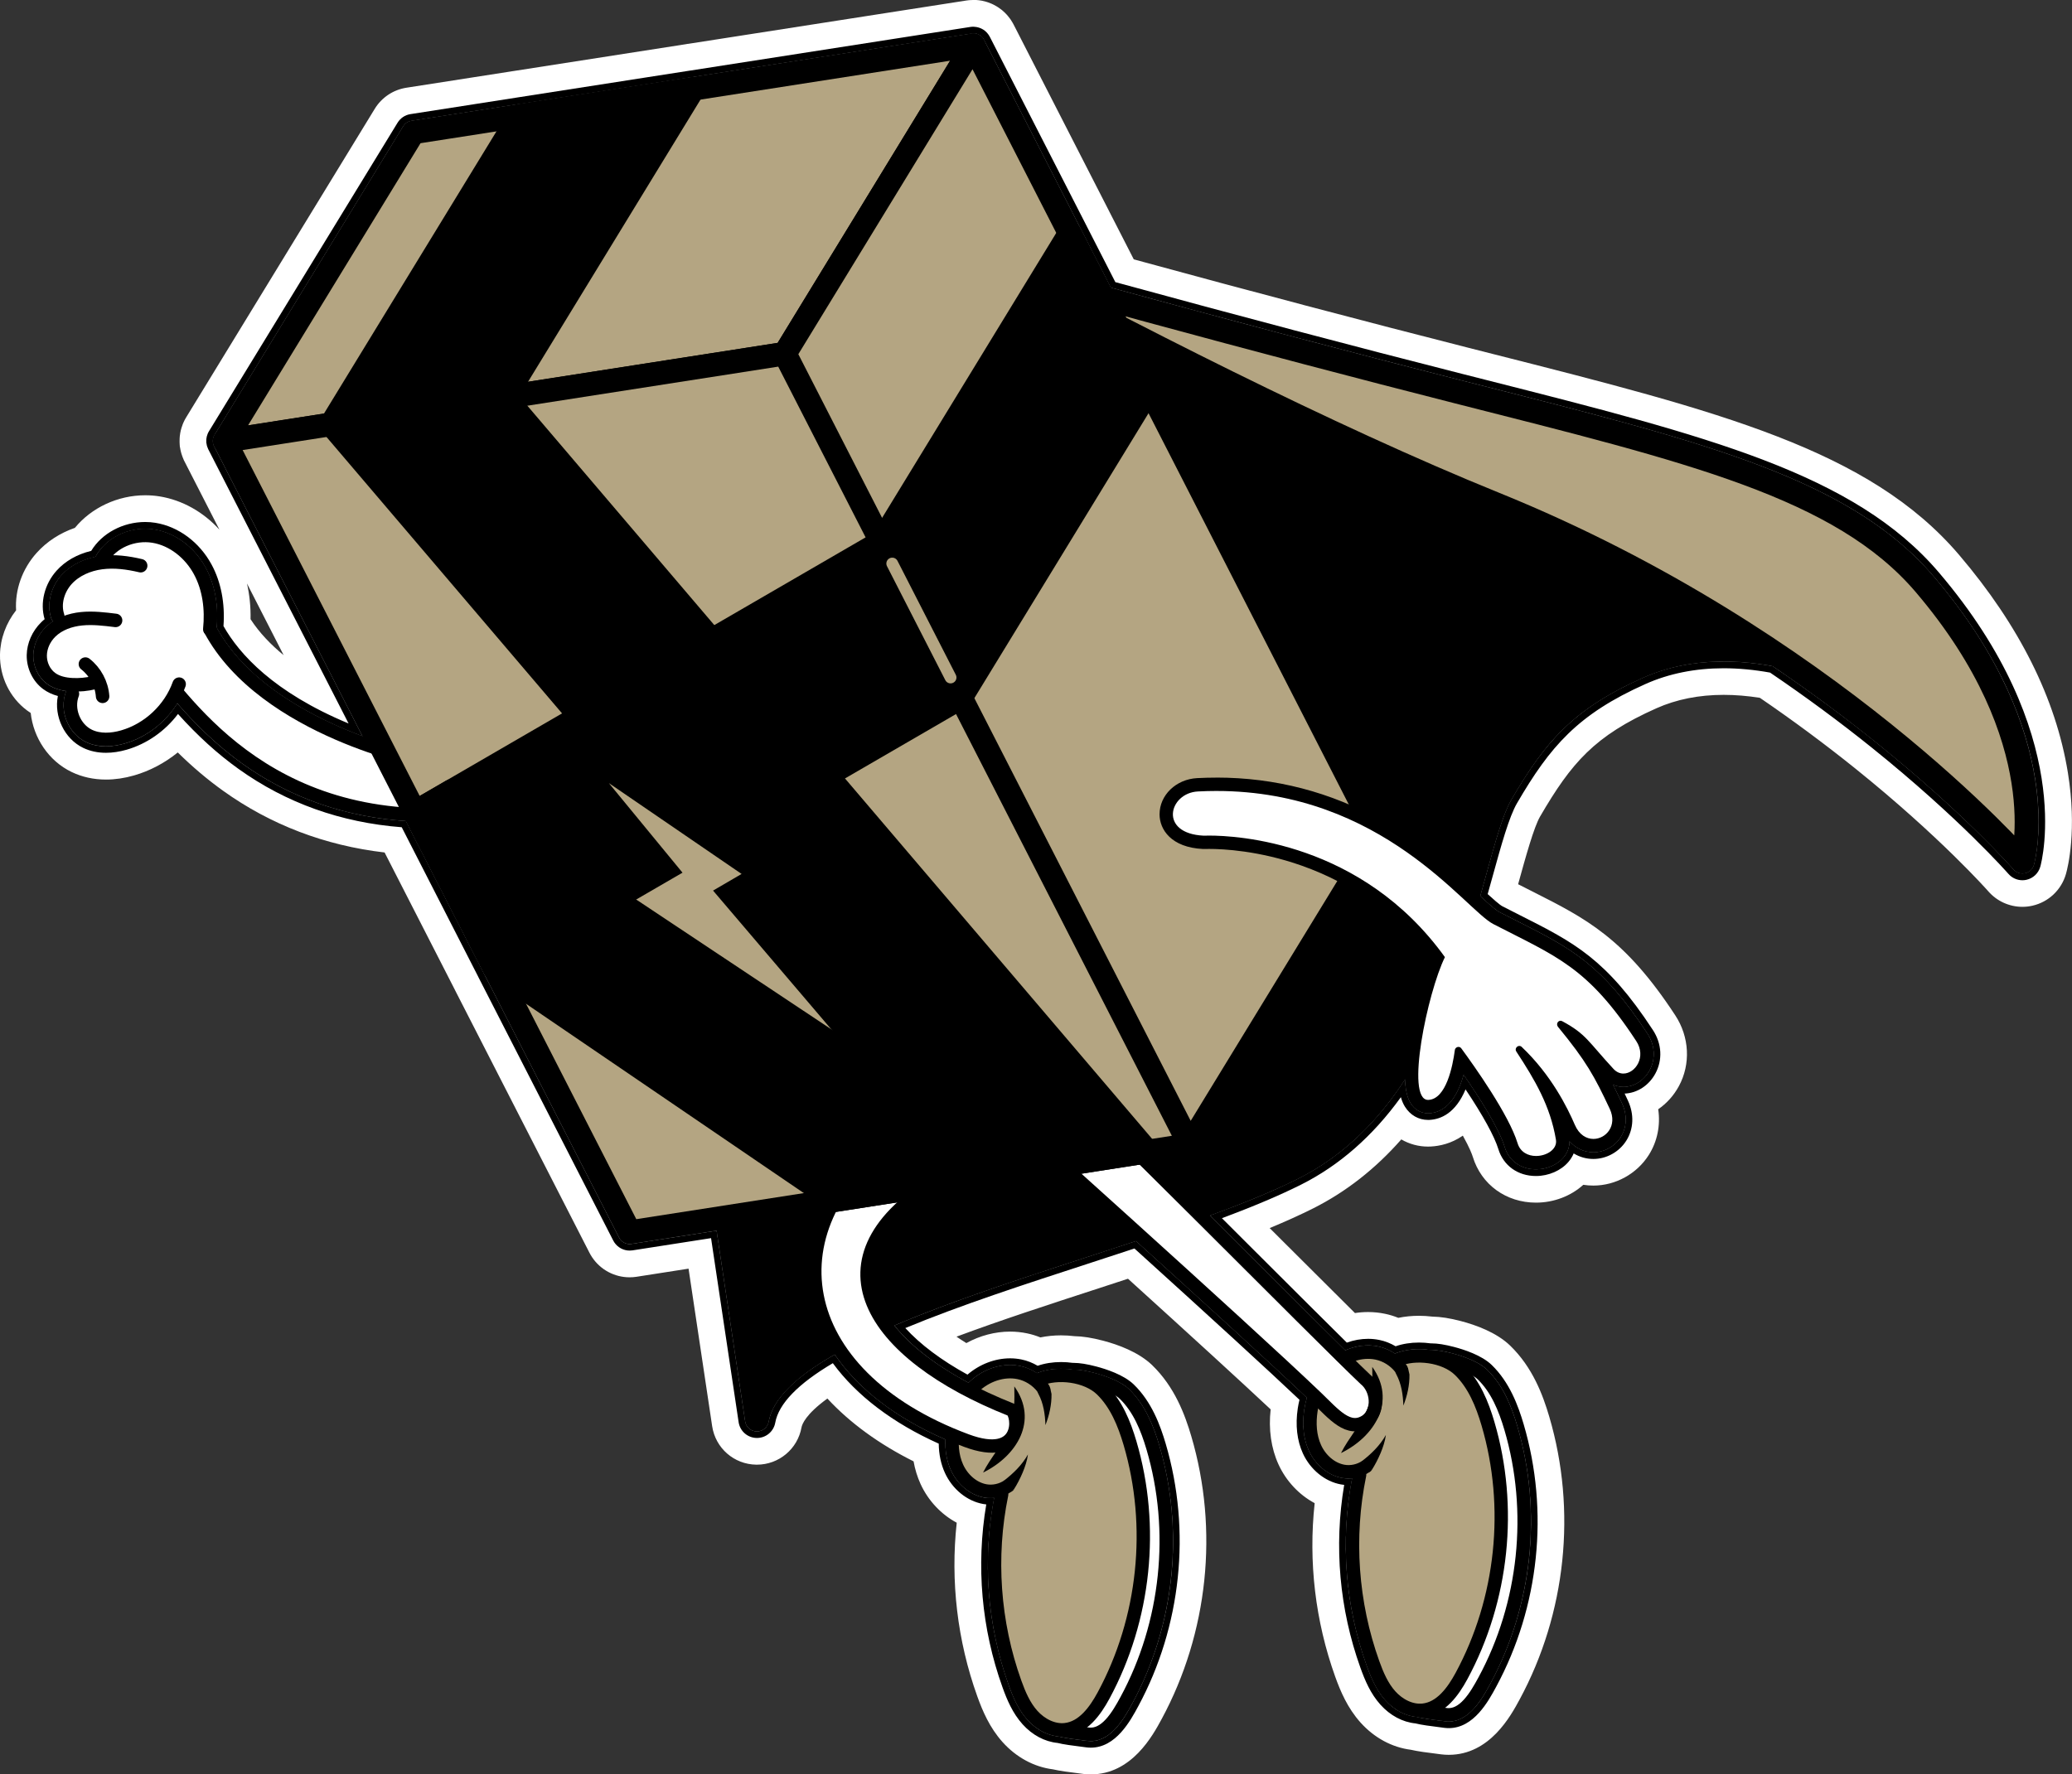
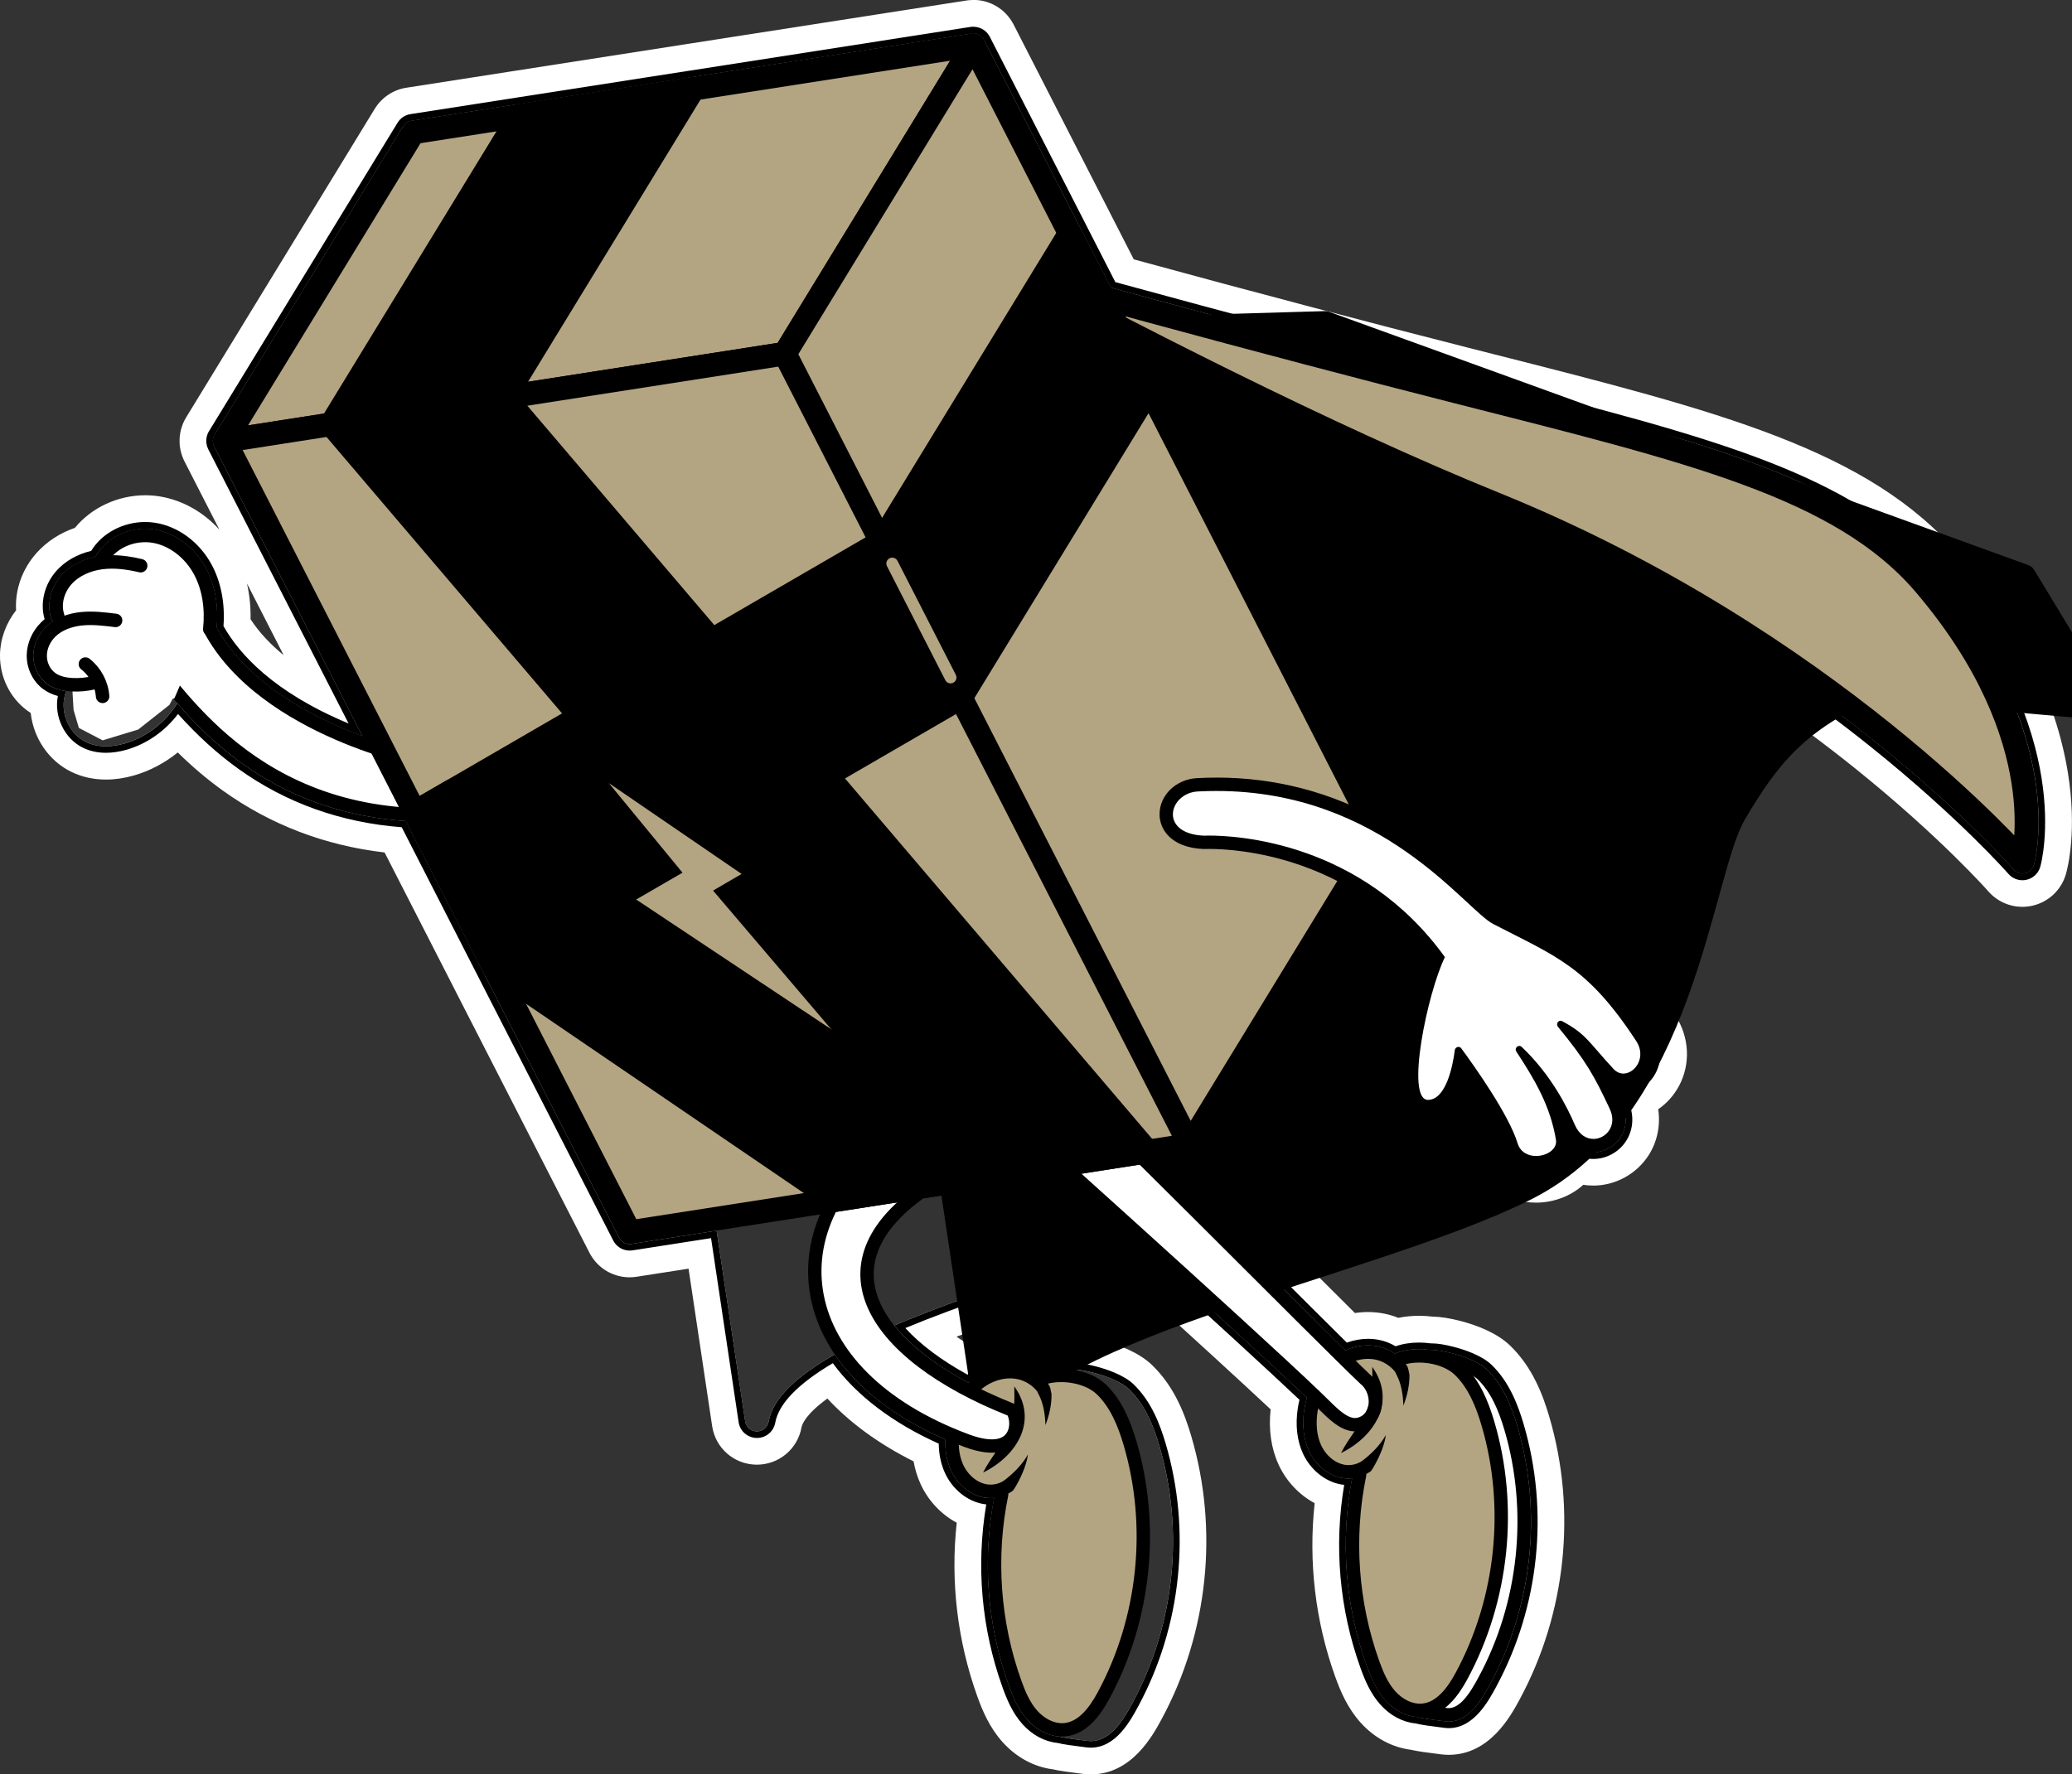
<svg xmlns="http://www.w3.org/2000/svg" id="Layer_2" viewBox="0 0 879.29 753.19">
  <rect x="0" y="0" width="879.29" height="753.19" fill="#333333" stroke="none" />
  <defs>
    <style>.cls-1,.cls-2,.cls-3,.cls-4,.cls-5,.cls-6,.cls-7,.cls-8,.cls-9{stroke-linecap:round;}.cls-1,.cls-2,.cls-3,.cls-5,.cls-6,.cls-10,.cls-7,.cls-8,.cls-9{stroke:#000;stroke-linejoin:round;}.cls-1,.cls-4{fill:none;}.cls-1,.cls-6{stroke-width:5.72px;}.cls-2,.cls-7{stroke-width:10px;}.cls-3,.cls-8{stroke-width:10.08px;}.cls-4{stroke:#b4a582;stroke-miterlimit:10;stroke-width:5px;}.cls-5,.cls-6,.cls-11{fill:#fff;}.cls-5,.cls-10,.cls-9{stroke-width:5.67px;}.cls-10,.cls-7,.cls-8,.cls-9,.cls-12{fill:#b4a582;}</style>
  </defs>
  <g id="sticker">
    <path class="cls-11" d="M413.26,14.17s.01,0,.02,0c.02,0,.04,0,.05,0,.2,0,.41.03.61.06.02,0,.04.01.07.01.18.03.35.08.52.13.07.02.13.04.19.07.13.04.25.09.38.15.07.03.13.06.2.09.12.06.24.13.35.19.06.04.12.07.18.11.13.09.26.18.38.28.04.03.07.05.11.08,0,0,.01,0,.02.01.15.13.29.26.42.4.04.04.07.08.1.12.1.11.19.23.28.36.04.06.08.11.12.17.08.12.15.24.22.36.02.04.04.07.06.11,0,0,17.28,33.78,40.88,79.9,0,0,0,0,0,0l12.96,25.33c49.33,13.51,100.54,27.11,148.21,39.23l10.44,2.65c93.57,23.74,155.38,39.43,190.6,80.77,57.25,67.19,43.11,120.12,42.48,122.34-.51,1.78-1.95,3.14-3.75,3.54-.37.08-.73.12-1.1.12-1.44,0-2.83-.62-3.8-1.73-.2-.23-20.79-23.74-58.32-53.92-12.05-9.69-26.75-20.77-43.86-32.34-6.53-1.21-13.54-1.99-20.79-1.99-11.22,0-22.99,1.87-34.31,6.92-29.5,13.15-41.51,27.17-55.84,51.75-3.57,6.12-6.91,18.22-10.78,32.23-.78,2.81-1.58,5.72-2.42,8.71,3.43,3.17,6.52,5.94,8.14,6.78,2.71,1.4,5.27,2.69,7.75,3.94,22.25,11.25,35.69,18.04,55.08,47.67,3.19,4.87,3.53,10.67.91,15.51-2.35,4.35-6.6,7.05-11.1,7.05-1.54,0-3.05-.33-4.44-.95,1.2,2.4,2.43,4.98,3.78,7.87,2.33,4.98,2.14,10.25-.53,14.45-2.5,3.93-6.92,6.38-11.54,6.38-3.95,0-7.52-1.7-10.18-4.73.05,2.52-.83,4.95-2.55,6.98-2.61,3.08-7.06,5-11.62,5-6.4,0-11.48-3.61-13.26-9.42-2.56-8.37-11.22-21.75-17.48-30.78-3.57,12.88-9.69,16.15-14.64,16.4-.15,0-.29.01-.44.01-3.01,0-5.7-1.55-7.38-4.26-1.41-2.26-2.2-5.66-2.38-10.15-11.19,17.21-25.77,32.33-45.35,42.15-10.76,5.4-23.52,10.57-37.51,15.67,6.8,6.78,13.58,13.55,20.06,20.02,14.75,14.73,28.15,28.11,37.42,37.24,3.11-1.37,6.43-2.1,9.7-2.1,1.45,0,2.89.14,4.3.44,2.5.52,4.91,1.58,7.06,3.04,3.09-1.28,6.64-1.89,10.24-1.89,1.6,0,3.22.12,4.81.36.16,0,.33,0,.5,0,2.28,0,5.25.48,8.91,1.44,3.09.81,10.71,3.11,14.63,6.89,7.17,6.93,10.64,16.46,12.86,23.99,10.67,36.22,6.5,76.04-11.44,109.26-3.08,5.71-8.69,16.09-17.64,16.09-.48,0-.96-.03-1.46-.09-6.46-.8-10.04-1.31-12.15-1.87-4.77-.41-9.55-2.91-13.26-7.04-3.89-4.34-6.13-9.66-7.96-14.77-9.14-25.48-11.25-52.92-6.16-79.48-.53.05-1.07.09-1.6.09-.91,0-1.81-.08-2.7-.24-5.89-1.08-11.28-5.51-14.06-11.56-2.26-4.93-2.93-10.97-1.94-17.48.26-1.71.64-3.37,1.1-4.99-15.44-14.68-45.01-41.62-72.53-66.53-7.03,2.33-14.2,4.67-21.47,7.03-27.62,8.99-56.91,18.53-81.1,28.84,6.87,8.62,17.61,16.95,31.5,24.34.12-.12.24-.26.37-.38,4.81-4.6,11.14-7.17,17.28-7.17,1.45,0,2.89.14,4.3.44,2.5.52,4.91,1.58,7.06,3.04,3.09-1.28,6.63-1.89,10.24-1.89,1.6,0,3.22.12,4.81.36.16,0,.33,0,.5,0,2.28,0,5.25.48,8.91,1.44,3.09.81,10.71,3.11,14.63,6.89,7.17,6.93,10.64,16.46,12.86,23.99,10.67,36.22,6.5,76.04-11.44,109.26-3.08,5.71-8.69,16.09-17.64,16.09-.48,0-.96-.03-1.46-.09-6.46-.8-10.04-1.3-12.15-1.87-4.77-.41-9.55-2.91-13.26-7.03-3.89-4.34-6.13-9.66-7.96-14.77-9.14-25.48-11.25-52.92-6.16-79.48-.53.05-1.07.09-1.6.09-.91,0-1.81-.08-2.7-.24-5.89-1.08-11.28-5.51-14.06-11.56-1.74-3.8-2.53-8.26-2.35-13.09-21.02-9.11-37.09-21.54-46.98-36.07-15.65,8.89-26.22,18.35-28.05,28.51-.43,2.4-2.53,4.15-4.96,4.15-.03,0-.05,0-.08,0-2.47-.04-4.54-1.85-4.91-4.29l-12.12-80.93-36.14,5.63c-.26.04-.52.06-.77.06h0c-1.65,0-3.22-.82-4.16-2.23-.11-.17-.21-.34-.31-.52-.64-1.25-26.15-51.11-57.32-112.04,0,0-.01-.02-.02-.03l-33.13-64.75c-25.87-1.72-49.2-9.89-69.37-24.33-11.57-8.28-20.61-17.53-27.66-25.64-5.03,8.13-13.07,14.4-22.29,17.05-2.24.64-5.03,1.2-7.99,1.2-2.76,0-5.67-.48-8.44-1.81-7.67-3.69-11.55-13.5-8.46-21.44.03-.07.07-.13.1-.2-3.32-.44-6.03-1.45-8.22-3.08-3.64-2.71-5.86-7.33-5.78-12.08.07-4.36,2-8.72,5.31-11.96.98-.96,2.02-1.77,3.1-2.47-.35-.32-.63-.73-.79-1.21-1.99-6.02-.29-13.22,4.33-18.35,3.53-3.91,8.61-6.63,14.46-7.8.04-.1.08-.21.13-.31,3.92-7.09,12.34-11.61,20.95-11.61,1.29,0,2.58.1,3.87.31,8.91,1.45,17.05,7.52,21.77,16.25,3.88,7.16,5.48,15.93,4.65,25.4,13.26,24.3,42.01,38.69,61.93,46.11-33.67-65.8-62.26-121.69-62.96-123.06,0-.01,0-.02-.02-.03-.02-.05-.04-.1-.07-.15-.1-.21-.18-.42-.24-.64-.02-.07-.04-.13-.06-.2-.07-.26-.11-.53-.14-.79,0-.03-.01-.05-.01-.08,0-.05,0-.1,0-.15,0-.17,0-.34,0-.51,0-.08,0-.16.01-.24.02-.22.06-.45.11-.67.02-.07.04-.13.06-.19.05-.16.1-.32.16-.48.03-.08.07-.16.11-.25.03-.06.05-.12.08-.18.04-.08.09-.15.13-.23.03-.05.05-.1.08-.14,1.39-2.27,79.21-129.63,80.01-130.92.77-1.25,2.04-2.11,3.5-2.33l45.17-7.04s0,0,.01,0l73.65-11.47s0,0,0,0l118.86-18.51c.06,0,.12-.01.18-.02.07,0,.14-.02.22-.02.12,0,.24-.01.36-.01.02,0,.04,0,.06,0,0,0,0,0,0,0,.04,0,.08,0,.12,0M413.26,0c-.13,0-.26,0-.39,0-.42,0-.82.02-1.22.05-.2.02-.39.03-.58.05-.24.02-.56.06-.92.11l-118.22,18.42h-.15s-.65.12-.65.12l-73.42,11.44-.56.08-.09.02-44.61,6.95c-5.58.87-10.46,4.13-13.41,8.94l-1.21,1.98c-23.25,38.04-77.37,126.61-78.78,128.93-.13.21-.25.42-.37.63-.12.2-.25.44-.39.71-.19.38-.33.69-.44.93-.1.23-.2.46-.29.69-.21.53-.39,1.06-.55,1.6-.07.24-.17.56-.26.94v.03s-.02.03-.02.03c-.19.81-.34,1.66-.43,2.52-.03.34-.06.65-.07.97-.02.47-.03.92-.02,1.38,0,.34.01.68.04,1.02h0l.07,1.02.1.46c.1.65.23,1.3.4,1.93.08.31.16.57.24.83.21.69.48,1.4.78,2.1l.17.42.31.61c.47.92,5.99,11.71,14.8,28.92-6.78-7.48-15.72-12.54-25.32-14.11-2.01-.33-4.08-.49-6.14-.49-11.72,0-22.86,5.28-29.88,13.83-6.37,2.22-11.89,5.81-16.18,10.57-6.2,6.88-9.29,15.75-8.77,24.43C2.56,264.49.11,271.16,0,277.9c-.15,9.37,4.15,18.23,11.51,23.69.49.37,1,.72,1.52,1.05,1.15,10.49,7.52,20.32,17.37,25.06,4.43,2.13,9.34,3.21,14.58,3.21,3.86,0,7.87-.59,11.9-1.75,6.73-1.93,13.06-5.3,18.56-9.76,6.24,6.14,12.6,11.52,19.22,16.26,20.18,14.45,43.21,23.24,68.55,26.2l29.57,57.8.31.61v.02c31.04,60.64,56.39,110.19,57.03,111.43.34.66.72,1.31,1.13,1.93,3.56,5.35,9.53,8.54,15.95,8.54.98,0,1.97-.08,2.94-.23l22.06-3.44,10.01,66.83c1.4,9.35,9.27,16.23,18.72,16.37.08,0,.18,0,.29,0,9.3,0,17.26-6.65,18.91-15.8.25-1.36,1.78-5.59,10.99-12.27,9.54,10.32,21.93,19.35,36.57,26.66.6,3.4,1.6,6.62,2.98,9.65,3.26,7.1,8.78,12.9,15.33,16.4-2.7,24.86.26,50.07,8.72,73.67,2.21,6.16,5.21,13.29,10.75,19.46,5.81,6.47,13.34,10.54,21.33,11.55,2.85.66,6.64,1.18,12.88,1.95,1.08.13,2.15.2,3.2.2,17.41,0,26.31-16.49,30.11-23.53,19.7-36.49,24.28-80.23,12.56-120-2.71-9.2-7.05-20.94-16.61-30.18-5.79-5.59-14.55-8.74-20.88-10.4-4.69-1.23-8.65-1.85-12.09-1.9-1.9-.23-3.82-.35-5.72-.35-2.99,0-5.94.3-8.75.87-1.84-.74-3.72-1.32-5.65-1.72-2.34-.49-4.76-.74-7.19-.74-6.41,0-12.83,1.72-18.57,4.87-1.45-.9-2.84-1.8-4.18-2.72,18.71-6.98,39.14-13.63,59.09-20.12,4.79-1.56,9.29-3.03,13.68-4.47,27.46,24.89,47.76,43.48,60.54,55.45-.95,8.48.2,16.54,3.35,23.41,3.26,7.1,8.77,12.9,15.33,16.4-2.7,24.86.26,50.07,8.72,73.67,2.21,6.15,5.21,13.28,10.75,19.46,5.81,6.47,13.34,10.54,21.33,11.55,2.85.66,6.65,1.18,12.89,1.95,1.07.13,2.14.2,3.2.2,17.41,0,26.31-16.49,30.11-23.53,19.7-36.49,24.28-80.23,12.56-120-2.71-9.2-7.05-20.94-16.61-30.18-5.79-5.59-14.55-8.74-20.88-10.4-4.69-1.23-8.65-1.85-12.09-1.9-1.9-.23-3.83-.35-5.73-.35-2.99,0-5.94.3-8.75.87-1.84-.74-3.72-1.32-5.65-1.72-2.33-.49-4.75-.74-7.19-.74-1.84,0-3.71.14-5.56.43-8.73-8.66-19.88-19.78-31.54-31.43-1.53-1.53-3.08-3.08-4.65-4.64,6.91-2.87,13.02-5.63,18.43-8.35,13.91-6.98,26.44-16.79,37.43-29.29,3.4,1.98,7.28,3.05,11.33,3.05.38,0,.75,0,1.14-.03,3.65-.18,8.69-1.18,13.64-4.62,2.92,5.24,3.92,7.98,4.23,9,3.62,11.81,14.14,19.44,26.81,19.44,7.54,0,14.81-2.78,20.08-7.57,1.4.22,2.82.33,4.27.33,9.41,0,18.42-4.96,23.5-12.95,3.67-5.78,5.03-12.65,4.02-19.45,3.57-2.45,6.6-5.79,8.78-9.82,5.06-9.35,4.48-20.85-1.52-30.01-21.47-32.81-37.86-41.1-60.54-52.56-1.98-1-4.02-2.03-6.17-3.13,3.3-11.93,6.7-24.23,9.33-28.75,13.29-22.8,23.09-34.23,49.37-45.94,8.47-3.78,18.07-5.69,28.54-5.69,4.92,0,10.08.42,15.36,1.26,14,9.56,27.58,19.63,40.41,29.94,36.19,29.1,56.32,51.96,56.52,52.19,3.64,4.18,8.92,6.59,14.48,6.59,1.41,0,2.83-.16,4.2-.47,6.87-1.54,12.35-6.71,14.28-13.5.83-2.92,4.74-18.68.82-42.94-5.07-31.37-20.6-62.48-46.15-92.46-38.15-44.78-101.7-60.9-197.9-85.31l-10.44-2.65c-43.53-11.07-92.48-24-141.92-37.51l-8.56-16.73h0s-1.56-3.04-1.56-3.04l-.38-.75-.15-.3h0s-40.35-78.86-40.35-78.86c-.14-.28-.29-.55-.46-.82-.19-.33-.39-.65-.59-.96h0s-.03-.05-.03-.05c-.14-.21-.28-.42-.43-.63-.3-.41-.61-.81-.96-1.22-.14-.17-.33-.39-.56-.64-.46-.5-.96-.98-1.48-1.43h0s-.01-.02-.01-.02c-.02-.02-.05-.04-.07-.06l-.05-.04-.05-.04-.38-.32-.23-.17c-.41-.32-.81-.61-1.23-.88-.24-.16-.48-.3-.72-.45-.43-.26-.87-.5-1.3-.71l-.03-.02-.03-.02c-.25-.12-.51-.24-.76-.35-.41-.18-.88-.36-1.35-.53-.26-.09-.5-.17-.76-.25h-.03s-.03-.02-.03-.02c-.55-.16-1.11-.31-1.67-.42-.15-.03-.3-.06-.46-.09h-.07s-.07-.02-.07-.02c-.62-.11-1.26-.18-1.91-.23-.2-.02-.41-.03-.61-.04h-.09s-.09,0-.09,0h-.18s-.2,0-.2,0h0ZM106.33,262.83c.1-5.25-.42-10.34-1.53-15.16.97,1.89,1.95,3.82,2.96,5.78l12.61,24.65c-5.42-4.44-10.31-9.52-14.04-15.27h0Z" />
-     <path class="cls-3" d="M794.04,291.89s-52.32-29.54-98.91-8.77c-31.07,13.85-43.55,28.78-58.14,53.82-14.6,25.04-21.19,125.18-88.34,158.87-67.04,33.63-219.08,60.45-227.42,106.71l-70.07-468.02,212.28-6.17,296.61,107.48,34,56.08Z" />
+     <path class="cls-3" d="M794.04,291.89c-31.07,13.85-43.55,28.78-58.14,53.82-14.6,25.04-21.19,125.18-88.34,158.87-67.04,33.63-219.08,60.45-227.42,106.71l-70.07-468.02,212.28-6.17,296.61,107.48,34,56.08Z" />
    <path class="cls-8" d="M217.14,49.99c11.66,10.07,235.92,74.24,401.21,116.26,98.62,25.07,163,40.2,198.45,81.8,56.16,65.91,41.47,117.69,41.47,117.69,0,0-82.03-94.35-223.9-151.86C492.49,156.37,291.58,38.45,291.58,38.45l-74.44,11.54" />
-     <path class="cls-5" d="M434.79,636.24c-5.45,26.5-3.46,54.48,5.67,79.95,1.78,4.95,3.88,9.92,7.4,13.83,3.52,3.92-6.41,3.57,13.93,6.09,7.52.93,12.66-7.87,16.26-14.53,17.5-32.41,21.62-71.79,11.21-107.11-2.46-8.33-5.86-16.71-12.11-22.75-6.25-6.04-27.79-10.06-23.9-5.72" />
    <path class="cls-9" d="M425.07,634.34c-5.45,26.5-3.46,54.48,5.67,79.95,1.78,4.95,3.88,9.92,7.4,13.83s8.7,6.67,13.93,6.09c7.53-.83,12.66-7.87,16.26-14.53,17.5-32.41,21.62-71.79,11.21-107.11-2.46-8.33-5.86-16.71-12.11-22.75-6.25-6.04-18.67-7.66-26.63-4.18" />
    <path class="cls-10" d="M442.43,588.92c-2.47-3.15-6.09-5.46-10.03-6.28-6.78-1.41-14.05,1.22-19.05,6.01-5,4.79-7.88,11.5-8.92,18.35-.81,5.34-.53,10.97,1.72,15.88,2.25,4.91,6.68,8.99,11.99,9.95,3.32.61,6.91-.2,9.66-2.1" />
    <path class="cls-5" d="M387.72,477.49c-17.41,11.24,18.56-14.27-5.73,2.74-56.33,39.45-46.95,103.28,28.11,131.26,24.14,9,22.49-10.87,19.04-13.07-60.12-23.82-86.25-64.49-30.42-97.65.06-.95-.7-1.86-1.09-2.61-3.55-6.89-8.67-12.28-9.91-20.67Z" />
    <path d="M443.65,604.91c-.14-4.62-.88-9.33-2.98-13.22-.18-.38-.31-.58-.48-1.04l5.43-1.62s.02.17.05.31c.17.71.43,1.65.56,2.37.08,4.52-.97,9.11-2.58,13.22h0Z" />
    <path d="M444,586.55s1.24,1.11,1.61,2.46c.36,1.35-.28,2.51-.28,2.51l-5.1-.83-.31-2.43,4.09-1.71Z" />
    <path d="M425.98,628.55c3.98-3.04,7.75-6.7,10.25-11.17-.35,2.61-1.21,5.2-2.25,7.7-1.06,2.5-2.3,4.92-3.82,7.3l-4.18-3.83h0Z" />
    <path d="M430.16,632.38s-.28.46-.77.68-.94-.22-.94-.22l-1.94-3.65,1.31-.59,2.34,3.78Z" />
    <path d="M430.44,588.49c10.4,14.56,1.03,29.59-13.26,36.58,1.66-3.29,3.69-6.18,5.59-9.01,7.17-10.03,7.96-15.39,7.67-27.57h0Z" />
    <path class="cls-5" d="M586.68,627.96c-5.45,26.5-3.46,54.48,5.67,79.95,1.78,4.95,3.88,9.92,7.4,13.83,3.52,3.92-6.41,3.57,13.93,6.09,7.52.93,12.66-7.87,16.26-14.53,17.5-32.41,21.62-71.79,11.21-107.11-2.46-8.33-5.86-16.71-12.11-22.75-6.25-6.04-27.79-10.06-23.9-5.72" />
    <path class="cls-9" d="M576.97,626.06c-5.45,26.5-3.46,54.48,5.67,79.95,1.78,4.95,3.88,9.92,7.4,13.83s8.7,6.67,13.93,6.09c7.53-.83,12.66-7.87,16.26-14.53,17.5-32.41,21.62-71.79,11.21-107.11-2.46-8.33-5.86-16.71-12.11-22.75-6.25-6.04-18.67-7.66-26.63-4.18" />
    <path class="cls-10" d="M594.33,580.63c-2.47-3.15-6.09-5.46-10.03-6.28-6.78-1.41-14.05,1.22-19.05,6.01-5,4.79-7.88,11.5-8.92,18.35-.81,5.34-.53,10.97,1.72,15.88s6.68,8.99,11.99,9.95c3.32.61,6.91-.2,9.66-2.1" />
    <path class="cls-5" d="M421.37,466.54c-.32.75-.13,1.43.38,1.95,1.19,1.21,105.57,94.71,136.89,124.72,7.33,7.02,13.73,15.08,21.28,9.88,5.62-4.22,4.51-13.55-.55-17.64-17.66-16.6-121.63-122.1-137.59-135.27-.95.05-1.94.82-2.65,1.48-6.29,6.25-17.76,14.88-17.76,14.88Z" />
    <path d="M582.34,580.21c10.4,14.56,1.03,29.59-13.26,36.58,1.66-3.29,3.69-6.18,5.59-9.01,7.17-10.03,7.96-15.39,7.67-27.57h0Z" />
    <path d="M595.55,596.63c-.14-4.62-.88-9.33-2.98-13.22-.18-.38-.31-.58-.48-1.04,0,0,5.43-1.62,5.43-1.62-.02,0,.02.17.05.31.17.71.43,1.65.56,2.37.09,4.52-.97,9.11-2.58,13.22h0Z" />
    <path d="M595.89,578.27s1.24,1.11,1.61,2.46-.28,2.51-.28,2.51l-5.1-.83-.31-2.43,4.09-1.71Z" />
    <path d="M577.88,620.27c3.98-3.04,7.75-6.7,10.25-11.17-.35,2.61-1.21,5.2-2.25,7.7-1.06,2.5-2.3,4.92-3.82,7.3l-4.18-3.83h0Z" />
    <path d="M582.06,624.1s-.28.46-.77.68-.94-.22-.94-.22l-1.94-3.65,1.31-.59,2.34,3.78Z" />
    <polygon class="cls-11" points="54.1 262.47 33.04 262.47 21.48 268.2 16.07 275.43 17.03 284.05 23.82 289.74 30.62 290.65 30.88 295.58 31.22 301.37 33.48 309 43.54 314.26 58.67 309.66 71.9 299.21 76.93 289.64 71.39 272.58 54.1 262.47" />
    <path class="cls-11" d="M177.84,345.86c-.99,0-2.03-.03-3.1-.08-60.75-3.12-90.45-40.2-106.41-60.13-4-4.99-7.16-8.94-9.28-10.34-7.87-5.22-8.39-10.08-7.44-13.24,2.3-7.63,15.56-11.7,24.25-11.7,5.15,0,8.63,1.38,10.07,3.99.67,1.22,1.14,3.13-.03,5.68,8.98,23.51,31.81,38.84,49.52,47.61,20.56,10.18,38.79,14.06,38.97,14.1,11.58,1.84,20.63,8.82,20.09,15.54-.25,3.2-2.75,8.58-16.64,8.58h0Z" />
    <path d="M75.86,253.2c5.86,0,9.86,1.99,6.94,6.61,17.48,48.77,90.44,64.61,91.07,64.71,18.3,2.92,26.91,18.5,3.97,18.5-.93,0-1.91-.03-2.95-.08-75.75-3.89-102.68-62.32-114.27-70-16.95-11.23,3.12-19.75,15.24-19.75M75.86,247.53c-9.48,0-24.11,4.26-26.96,13.72-1.23,4.08-.74,10.24,8.59,16.42,1.75,1.16,5.09,5.33,8.63,9.75,7.74,9.67,19.45,24.28,36.8,36.71,20.77,14.87,44.88,23.11,71.68,24.48,1.12.06,2.21.09,3.24.09,5.33,0,9.64-.77,12.82-2.3,5.38-2.59,6.48-6.68,6.65-8.89.65-8.27-9.18-16.4-22.42-18.55-2.4-.53-68.5-15.65-85.94-58.92,1.07-3.23.21-5.71-.53-7.05-1.37-2.49-4.66-5.45-12.55-5.45h0Z" />
    <polygon class="cls-11" points="89.31 261.04 73.97 296.48 53.16 299.21 36.11 277.52 23.85 256.44 33.45 248.06 61.48 234.7 76.59 248.14 89.31 261.04" />
    <path class="cls-6" d="M89.03,267.06c.88-8.44-.19-17.25-4.24-24.71-4.05-7.47-11.31-13.42-19.72-14.79-8.41-1.37-17.74,2.43-21.85,9.86" />
    <path class="cls-6" d="M24.51,261.58c-1.76-5.3,0-11.38,3.74-15.54,3.74-4.15,9.22-6.5,14.78-7.23s11.22.03,16.67,1.32" />
    <path class="cls-1" d="M49.05,263.35c-4.8-.59-9.65-1.19-14.46-.7s-9.65,2.17-13.1,5.55c-2.66,2.61-4.39,6.24-4.45,9.97-.06,3.73,1.63,7.51,4.63,9.74,2.54,1.89,5.79,2.57,8.96,2.74,3.13.16,6.28-.14,9.32-.88" />
-     <path class="cls-1" d="M76.02,290.4c-3.81,10.66-12.96,19.25-23.84,22.38-4.72,1.36-9.97,1.68-14.4-.44-6.33-3.04-9.58-11.28-7.04-17.82" />
    <path class="cls-1" d="M36.24,281.88c4.2,3.28,6.92,8.39,7.3,13.7" />
    <polygon class="cls-7" points="175.4 56.2 413.09 19.17 333.06 150.13 95.37 187.16 175.4 56.2" />
    <polygon class="cls-7" points="95.37 187.16 267.22 523.01 504.91 485.99 584.93 355.03 413.09 19.17 333.06 150.13 504.9 485.99 333.06 150.13 95.37 187.16" />
    <polygon class="cls-2" points="407.76 296.13 487.79 165.17 453.97 99.08 373.95 230.04 407.76 296.13" />
    <polygon class="cls-2" points="373.95 230.04 176.05 344.83 209.86 410.92 407.76 296.13 373.95 230.04" />
    <polygon class="cls-2" points="214.19 168.65 486.93 488.79 413.29 500.25 140.55 180.12 214.19 168.65" />
    <polygon class="cls-2" points="294.22 37.69 220.58 49.16 140.55 180.12 214.19 168.65 294.22 37.69" />
    <polygon class="cls-2" points="191.7 335.75 434.09 497.02 354.39 509.43 209.86 410.92 176.05 344.83 191.7 335.75" />
    <line class="cls-4" x1="378.64" y1="239.21" x2="403.39" y2="287.58" />
    <polygon class="cls-12" points="314.71 370.97 298.06 380.68 258.38 332.41 314.71 370.97" />
    <path class="cls-11" d="M651.85,493.52c-5.11,0-9.15-2.84-10.55-7.42-3.25-10.6-15.64-28.58-21.57-36.83-1.67,9.74-5.34,20.04-13.4,20.44-.1,0-.2,0-.3,0-2.04,0-3.8-1.04-4.98-2.92-5.77-9.27,2.34-45.51,8.86-60.2-33.65-45.51-82.51-49.07-96.79-49.07-1,0-1.68.02-1.99.03h-.28s-.1,0-.15,0c-7.62-.36-15.77-3.67-15.79-11.87-.02-6.55,5.94-12.18,13.28-12.56,2.68-.14,5.38-.21,8.03-.21,56.51,0,90.26,31.29,108.4,48.1,4.56,4.22,8.15,7.56,10.37,8.7,2.72,1.4,5.3,2.71,7.77,3.95,21.83,11.04,35.01,17.7,53.98,46.7,2.61,3.99,2.9,8.7.79,12.61-1.85,3.43-5.15,5.56-8.61,5.56-2.37,0-4.54-.99-6.28-2.87-2.85-3.07-5.04-5.61-6.81-7.65-3.01-3.47-4.96-5.73-7.54-7.79,8.42,10.86,11.86,17.44,17.4,29.26,1.91,4.09,1.79,8.36-.35,11.72-1.99,3.12-5.49,5.06-9.14,5.06-4.5,0-8.42-2.88-10.49-7.7-2.49-5.8-6.33-13.31-11.9-20.81,4.25,7.7,7.67,15.93,9.28,25.57.37,2.21-.26,4.41-1.78,6.19-2.09,2.46-5.71,3.99-9.46,3.99Z" />
    <path d="M516.22,335.75c70.55,0,105.56,50.34,117.47,56.48,26.77,13.81,40.01,18.1,60.68,49.68,4.42,6.75-.43,13.79-5.45,13.79-1.46,0-2.93-.59-4.2-1.96-10.74-11.6-11.56-14.78-21.74-20.25-.26-.14-.51-.2-.75-.2-1.17,0-1.96,1.48-1.05,2.6,11.95,14.55,15.42,20.88,21.95,34.81,3.35,7.15-1.61,12.75-6.93,12.75-2.98,0-6.07-1.76-7.89-5.98-3.1-7.21-10-21.21-22.57-33.09-.3-.29-.64-.41-.97-.41-1.07,0-2.04,1.26-1.3,2.38,7.96,12.12,14.45,23.2,16.82,37.45.67,4.01-3.9,6.89-8.44,6.89-3.34,0-6.67-1.57-7.84-5.41-3.7-12.09-18.19-32.52-23.89-40.28-.31-.42-.75-.61-1.2-.61-.71,0-1.42.5-1.53,1.33-.92,6.91-3.69,20.8-11.21,21.17-.05,0-.11,0-.16,0-9.76,0-.24-45.55,7.15-60.61-35.3-49.03-88.47-51.59-100.06-51.59-1.35,0-2.14.04-2.27.04,0,0,0,0-.01,0-19.28-.91-14.77-18.13-2.5-18.77,2.68-.14,5.3-.21,7.88-.21M516.22,330.08c-2.7,0-5.45.07-8.18.21-8.97.47-15.98,7.23-15.96,15.4.02,6.38,4.87,14.05,18.49,14.69.09,0,.19,0,.28,0,.05,0,.17,0,.36,0,.3,0,.95-.03,1.91-.03,5.77,0,21.16.69,39.25,7.09,22,7.77,40.25,21.07,54.28,39.54-3.08,7.44-6.21,18.61-8.28,29.72-2.96,15.91-2.87,26.54.27,31.59,1.69,2.71,4.38,4.26,7.38,4.26.15,0,.29,0,.44-.01,4.95-.25,11.08-3.52,14.64-16.4,6.26,9.03,14.91,22.41,17.48,30.78,1.78,5.81,6.86,9.42,13.26,9.42,4.55,0,9-1.91,11.62-5,1.72-2.03,2.6-4.46,2.55-6.98,2.66,3.02,6.23,4.73,10.18,4.73,4.61,0,9.04-2.44,11.54-6.38,2.67-4.2,2.86-9.46.53-14.45-1.35-2.88-2.58-5.46-3.78-7.87,1.4.62,2.9.95,4.44.95,4.5,0,8.75-2.7,11.1-7.05,2.62-4.84,2.28-10.64-.91-15.51-19.39-29.63-32.82-36.42-55.08-47.67-2.48-1.25-5.04-2.55-7.75-3.94-1.87-.96-5.69-4.51-9.74-8.26-8.79-8.14-22.06-20.45-40.15-30.57-21.66-12.13-45.27-18.28-70.18-18.28h0Z" />
    <path d="M413.26,14.17s.01,0,.02,0c.02,0,.04,0,.05,0,.2,0,.41.03.61.06.02,0,.04.01.07.01.18.03.35.08.52.13.07.02.13.04.19.07.13.04.25.09.38.15.07.03.13.06.2.09.12.06.24.13.35.19.06.04.12.07.18.11.13.09.26.18.38.28.04.03.07.05.11.08,0,0,.01,0,.02.01.15.13.29.26.42.4.04.04.07.08.1.12.1.11.19.23.28.36.04.06.08.11.12.17.08.12.15.24.22.36.02.04.04.07.06.11,0,0,17.28,33.78,40.88,79.9,0,0,0,0,0,0l12.96,25.33c49.33,13.51,100.54,27.11,148.21,39.23l10.44,2.65c93.57,23.74,155.38,39.43,190.6,80.77,57.25,67.19,43.11,120.12,42.48,122.34-.51,1.78-1.95,3.14-3.75,3.54-.37.08-.73.12-1.1.12-1.44,0-2.83-.62-3.8-1.73-.2-.23-20.79-23.74-58.32-53.92-12.05-9.69-26.75-20.77-43.86-32.34-6.53-1.21-13.54-1.99-20.79-1.99-11.22,0-22.99,1.87-34.31,6.92-29.5,13.15-41.51,27.17-55.84,51.75-3.57,6.12-6.91,18.22-10.78,32.23-.78,2.81-1.58,5.72-2.42,8.71,3.43,3.17,6.52,5.94,8.14,6.78,2.71,1.4,5.27,2.69,7.75,3.94,22.25,11.25,35.69,18.04,55.08,47.67,3.19,4.87,3.53,10.67.91,15.51-2.35,4.35-6.6,7.05-11.1,7.05-1.54,0-3.05-.33-4.44-.95,1.2,2.4,2.43,4.98,3.78,7.87,2.33,4.98,2.14,10.25-.53,14.45-2.5,3.93-6.92,6.38-11.54,6.38-3.95,0-7.52-1.7-10.18-4.73.05,2.52-.83,4.95-2.55,6.98-2.61,3.08-7.06,5-11.62,5-6.4,0-11.48-3.61-13.26-9.42-2.56-8.37-11.22-21.75-17.48-30.78-3.57,12.88-9.69,16.15-14.64,16.4-.15,0-.29.01-.44.01-3.01,0-5.7-1.55-7.38-4.26-1.41-2.27-2.2-5.66-2.38-10.15-11.19,17.21-25.77,32.33-45.35,42.15-10.76,5.4-23.52,10.57-37.51,15.67,6.8,6.78,13.58,13.55,20.06,20.02,14.75,14.73,28.15,28.11,37.42,37.24,3.11-1.37,6.43-2.1,9.7-2.1,1.45,0,2.89.14,4.3.44,2.5.52,4.91,1.58,7.06,3.04,3.09-1.28,6.63-1.89,10.24-1.89,1.6,0,3.22.12,4.81.36.16,0,.33,0,.5,0,2.28,0,5.25.48,8.91,1.44,3.09.81,10.71,3.11,14.63,6.89,7.17,6.93,10.64,16.46,12.86,23.99,10.67,36.22,6.5,76.04-11.44,109.26-3.08,5.71-8.69,16.09-17.64,16.09-.48,0-.96-.03-1.46-.09-6.46-.8-10.04-1.31-12.15-1.87-4.77-.41-9.55-2.91-13.26-7.04-3.89-4.34-6.13-9.66-7.96-14.77-9.14-25.48-11.25-52.92-6.16-79.48-.53.05-1.07.09-1.6.09-.91,0-1.81-.08-2.7-.24-5.89-1.08-11.28-5.51-14.06-11.56-2.26-4.93-2.93-10.97-1.94-17.48.26-1.71.64-3.37,1.1-4.99-15.44-14.68-45.01-41.62-72.53-66.53-7.03,2.33-14.2,4.67-21.47,7.03-27.62,8.99-56.91,18.53-81.1,28.84,6.87,8.62,17.61,16.95,31.5,24.34.12-.12.24-.26.37-.38,4.81-4.6,11.14-7.17,17.28-7.17,1.45,0,2.89.14,4.3.44,2.5.52,4.91,1.58,7.06,3.04,3.09-1.28,6.63-1.89,10.24-1.89,1.6,0,3.22.12,4.82.36.16,0,.33,0,.5,0,2.28,0,5.25.48,8.91,1.44,3.09.81,10.71,3.11,14.63,6.89,7.17,6.93,10.64,16.46,12.86,23.99,10.67,36.22,6.5,76.04-11.44,109.26-3.08,5.71-8.69,16.09-17.64,16.09-.48,0-.96-.03-1.46-.09-6.46-.8-10.04-1.3-12.15-1.87-4.77-.41-9.55-2.91-13.26-7.03-3.89-4.34-6.13-9.66-7.96-14.77-9.14-25.48-11.25-52.92-6.16-79.48-.53.05-1.07.09-1.6.09-.91,0-1.81-.08-2.7-.24-5.89-1.08-11.28-5.51-14.06-11.56-1.74-3.8-2.53-8.26-2.35-13.09-21.02-9.11-37.09-21.54-46.98-36.07-15.65,8.89-26.22,18.35-28.05,28.51-.43,2.4-2.53,4.15-4.96,4.15-.03,0-.05,0-.08,0-2.47-.04-4.54-1.85-4.91-4.29l-12.12-80.93-36.14,5.63c-.26.04-.52.06-.77.06h0c-1.65,0-3.22-.82-4.16-2.23-.11-.17-.21-.34-.31-.52-.64-1.25-26.15-51.11-57.32-112.04,0,0-.01-.02-.02-.03l-33.13-64.75c-25.87-1.72-49.2-9.89-69.37-24.32-11.57-8.28-20.61-17.53-27.66-25.64-5.03,8.13-13.07,14.4-22.29,17.05-2.24.64-5.03,1.2-7.99,1.2-2.76,0-5.67-.48-8.44-1.81-7.67-3.69-11.55-13.5-8.46-21.44.03-.07.07-.13.1-.2-3.32-.44-6.03-1.45-8.22-3.08-3.64-2.71-5.86-7.33-5.78-12.08.07-4.36,2-8.72,5.31-11.96.98-.96,2.02-1.77,3.1-2.47-.35-.32-.63-.73-.79-1.21-1.99-6.02-.29-13.22,4.33-18.35,3.53-3.91,8.61-6.63,14.46-7.8.04-.1.08-.21.13-.31,3.92-7.09,12.34-11.61,20.95-11.61,1.29,0,2.58.1,3.87.31,8.91,1.45,17.05,7.52,21.77,16.25,3.88,7.16,5.48,15.93,4.65,25.4,13.26,24.3,42.01,38.69,61.93,46.11-33.67-65.8-62.26-121.69-62.96-123.06,0-.01,0-.02-.02-.03-.02-.05-.04-.1-.07-.15-.1-.21-.18-.42-.24-.64-.02-.07-.04-.13-.06-.2-.07-.26-.11-.53-.14-.79,0-.03-.01-.05-.01-.08,0-.05,0-.1,0-.15,0-.17,0-.34,0-.51,0-.08,0-.16.01-.24.02-.22.06-.45.11-.67.02-.07.04-.13.06-.19.05-.16.1-.32.16-.48.03-.08.07-.16.11-.25.03-.06.05-.12.08-.18.04-.08.09-.15.13-.23.03-.05.05-.1.08-.14,1.39-2.27,79.21-129.63,80.01-130.92.77-1.25,2.04-2.11,3.5-2.33l45.17-7.04s0,0,.01,0l73.65-11.47s0,0,0,0l118.86-18.51c.06,0,.12-.01.18-.02.07,0,.14-.02.22-.02.12,0,.24-.01.36-.01.02,0,.04,0,.06,0,0,0,0,0,0,0,.04,0,.08,0,.12,0M413.26,11.34c-.06,0-.11,0-.17,0h-.01c-.19,0-.38,0-.57.02-.11,0-.21.02-.31.03-.11,0-.21.02-.31.03l-118.82,18.51h-.02s-.03,0-.03,0l-73.65,11.47-.11.02h-.01s-45.06,7.02-45.06,7.02c-2.28.35-4.28,1.69-5.48,3.66-.79,1.29-78.63,128.68-80.01,130.92-.04.07-.09.16-.14.25-.07.11-.12.21-.18.31-.05.11-.1.21-.14.31v-.02c-.05.14-.11.26-.15.38-.09.24-.18.48-.25.75-.03.09-.06.19-.09.3-.08.34-.14.68-.18,1.05-.01.11-.02.22-.02.32-.01.28-.02.52,0,.75,0,.11,0,.22,0,.33l.02.19.02.09c.04.37.11.73.2,1.08.03.1.05.19.08.28.11.36.23.69.38,1,.02.04.04.09.05.13l.03.07.07.15c.39.76,10.1,19.73,24.71,48.3l34.82,68.06c-31.77-13.21-46.39-29.47-53.09-41.36.7-9.7-1.04-18.71-5.06-26.12-5.14-9.49-14.05-16.11-23.81-17.7-1.41-.23-2.87-.35-4.32-.35-9.5,0-18.4,4.78-22.95,12.26-5.95,1.43-11.01,4.31-14.68,8.39-5.16,5.73-7.13,13.76-5.08,20.61-.51.41-.99.85-1.44,1.29-3.83,3.76-6.07,8.84-6.16,13.94-.09,5.64,2.56,11.16,6.93,14.4,1.82,1.35,3.89,2.33,6.29,2.97-1.72,8.6,2.75,18.17,10.75,22.02,2.89,1.39,6.14,2.09,9.67,2.09,2.8,0,5.75-.44,8.77-1.31,8.56-2.46,16.33-7.91,21.79-15.17,8.37,9.31,16.81,16.97,25.72,23.35,20.15,14.43,43.44,22.75,69.22,24.73l32.4,63.33.06.12v.02c31.17,60.89,56.64,110.68,57.28,111.93.14.27.3.55.47.81,1.46,2.18,3.89,3.49,6.52,3.49.4,0,.81-.03,1.21-.09l33.33-5.19,11.7,78.11c.57,3.83,3.8,6.65,7.67,6.71h.12c3.81,0,7.07-2.72,7.75-6.48,1.45-8.03,9.67-16.52,24.44-25.26,10.02,13.69,25.48,25.44,44.94,34.15.06,4.57.94,8.74,2.63,12.43,3.16,6.89,9.33,11.93,16.13,13.17.46.08.94.15,1.41.2-4.39,26.02-2.03,52.78,6.88,77.6,1.93,5.38,4.3,11.01,8.52,15.71,4.12,4.59,9.39,7.4,14.87,7.94,2.34.6,6.02,1.11,12.29,1.89.61.07,1.22.11,1.81.11,10.65,0,16.82-11.43,20.13-17.58,18.29-33.87,22.54-74.48,11.66-111.41-2.32-7.86-5.96-17.84-13.61-25.22-4.24-4.09-11.77-6.51-15.88-7.59-3.92-1.03-7.07-1.53-9.63-1.53-.11,0-.22,0-.33,0-1.66-.23-3.33-.35-4.98-.35-3.52,0-6.92.54-9.92,1.58-2.15-1.27-4.48-2.18-6.8-2.66-1.58-.33-3.22-.5-4.88-.5-6.46,0-12.97,2.51-18.1,6.92-11.05-6.07-20.06-12.83-26.38-19.77,23.34-9.69,50.76-18.61,77.31-27.25,7.09-2.31,13.53-4.41,19.92-6.52,33.54,30.36,57.08,51.95,70.04,64.22-.31,1.26-.55,2.47-.73,3.66-1.07,7.06-.32,13.66,2.17,19.09,3.16,6.88,9.33,11.93,16.12,13.17.46.08.94.15,1.41.2-4.39,26.02-2.02,52.78,6.88,77.6,1.93,5.38,4.29,11.01,8.52,15.71,4.12,4.59,9.39,7.4,14.87,7.94,2.34.6,6.03,1.11,12.3,1.89.61.07,1.21.11,1.81.11,10.64,0,16.82-11.43,20.13-17.57,18.29-33.88,22.54-74.48,11.66-111.41-2.32-7.86-5.96-17.84-13.61-25.22-4.24-4.09-11.77-6.51-15.88-7.59-3.93-1.03-7.07-1.53-9.63-1.53-.11,0-.22,0-.33,0-1.66-.23-3.33-.35-4.98-.35-3.52,0-6.92.54-9.92,1.58-2.15-1.27-4.48-2.18-6.8-2.66-1.58-.33-3.22-.5-4.88-.5-2.99,0-6.08.55-9.02,1.61-9.22-9.11-22.29-22.16-36.09-35.93-5.49-5.48-11.18-11.16-16.92-16.89,13.63-5.08,24.67-9.76,33.63-14.26,16.2-8.13,30.41-20.59,42.31-37.1.44,1.56,1.02,2.9,1.74,4.05,2.22,3.56,5.78,5.6,9.79,5.6.19,0,.38,0,.58-.01,4.83-.24,11.09-2.82,15.34-12.95,7.37,11.03,12.26,19.92,13.92,25.34,2.16,7.05,8.28,11.43,15.97,11.43,5.36,0,10.64-2.3,13.78-6,.94-1.11,1.69-2.32,2.22-3.59,2.51,1.53,5.36,2.35,8.35,2.35,5.57,0,10.91-2.95,13.93-7.69,3.2-5.03,3.46-11.29.7-17.17-.49-1.05-.94-2.01-1.36-2.89,5.33-.21,10.3-3.43,13.05-8.52,3.12-5.77,2.74-12.66-1.03-18.41-19.8-30.27-33.49-37.19-56.17-48.65-2.34-1.18-4.99-2.52-7.73-3.93-1.2-.62-4.13-3.24-6.24-5.17.67-2.41,1.32-4.76,1.96-7.04,3.82-13.83,7.12-25.76,10.5-31.56,14.02-24.05,25.76-37.75,54.54-50.59,9.93-4.43,21.09-6.67,33.15-6.67,6.31,0,12.94.62,19.69,1.84,14.97,10.15,29.49,20.87,43.18,31.87,37.33,30.02,57.75,53.33,57.96,53.56,1.5,1.72,3.66,2.71,5.94,2.71.58,0,1.16-.06,1.72-.19,2.82-.63,5.07-2.75,5.86-5.53.65-2.28,15.15-56.64-43.05-124.95-35.8-42.03-97.97-57.8-192.06-81.68l-10.44-2.65c-45.02-11.44-95.81-24.88-146.95-38.88l-12.08-23.61h0s-.31-.61-.31-.61l-40.88-79.9c-.04-.08-.09-.16-.14-.24-.1-.17-.19-.33-.3-.49-.08-.12-.13-.2-.19-.28-.14-.19-.29-.38-.44-.56-.04-.05-.11-.13-.17-.2-.21-.22-.42-.43-.64-.62l-.08-.07-.05-.04s-.07-.05-.1-.08c-.19-.15-.38-.29-.56-.41-.08-.05-.16-.1-.24-.15-.21-.13-.4-.23-.59-.32-.11-.06-.22-.1-.32-.15-.19-.08-.39-.16-.59-.23-.12-.04-.21-.07-.3-.1-.25-.08-.51-.14-.76-.19-.05-.01-.11-.02-.16-.03-.29-.05-.57-.08-.87-.1-.06,0-.12-.01-.18-.01h-.05s-.07,0-.07,0h0Z" />
  </g>
</svg>